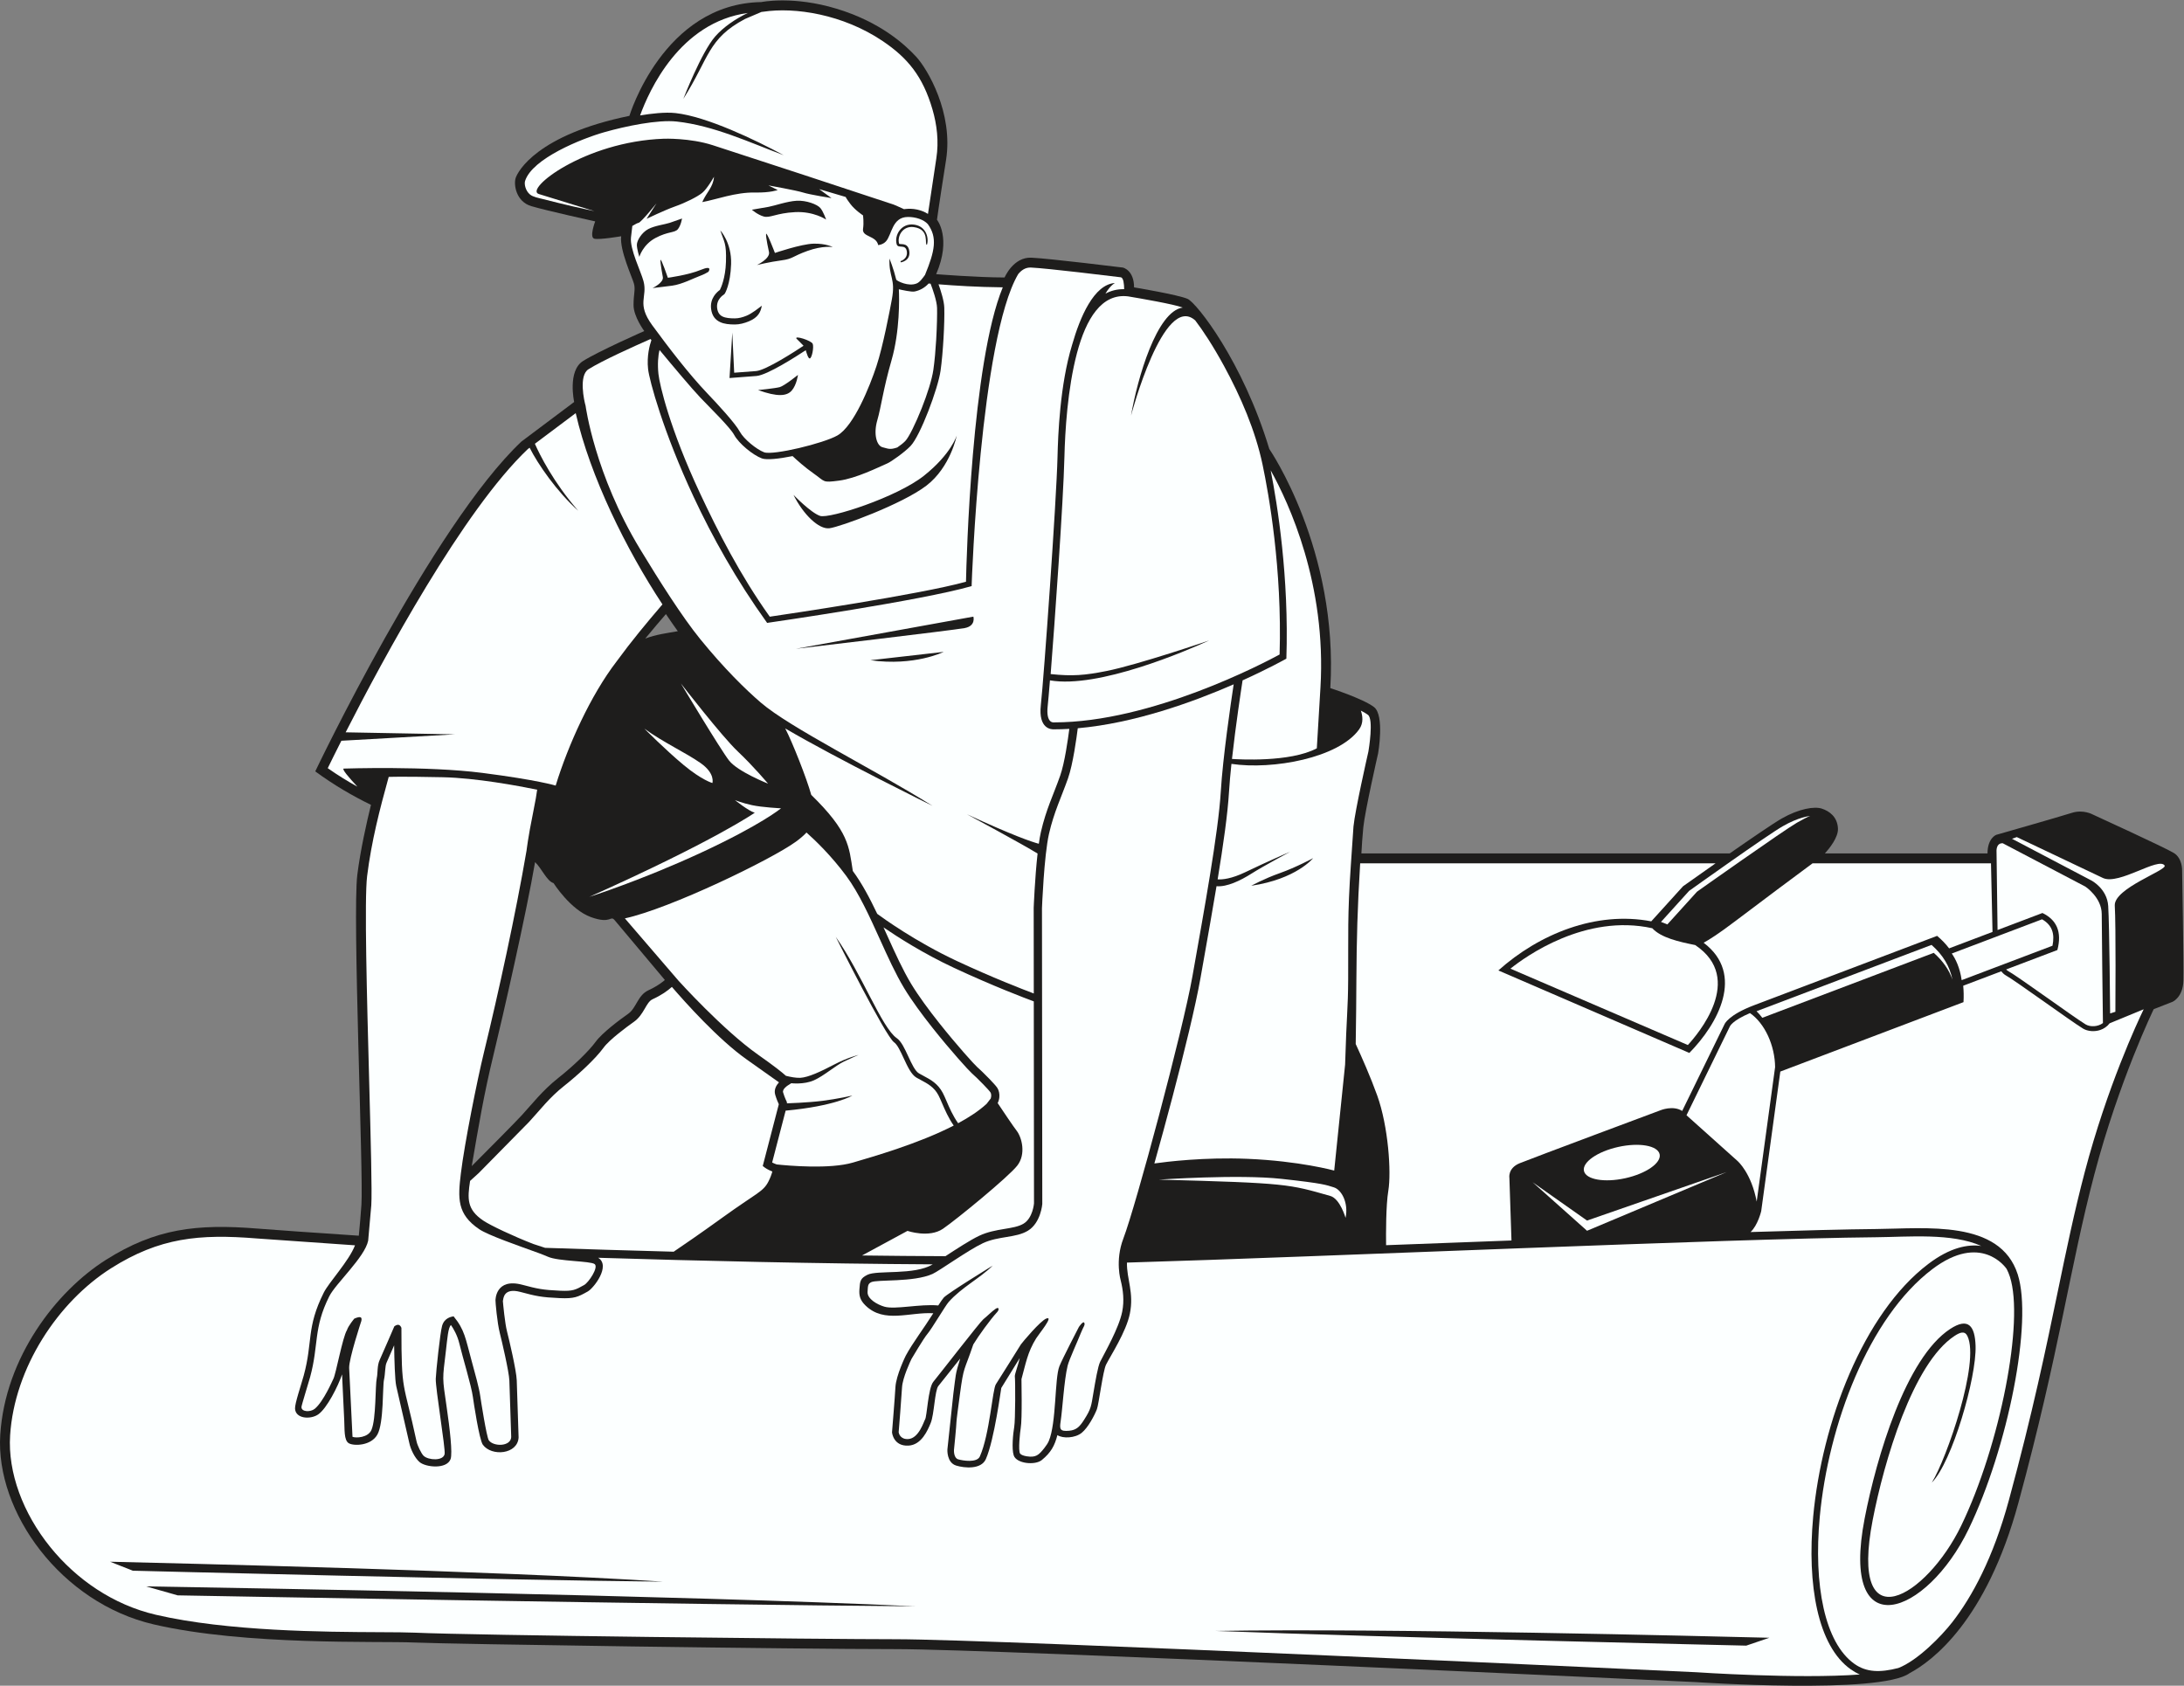
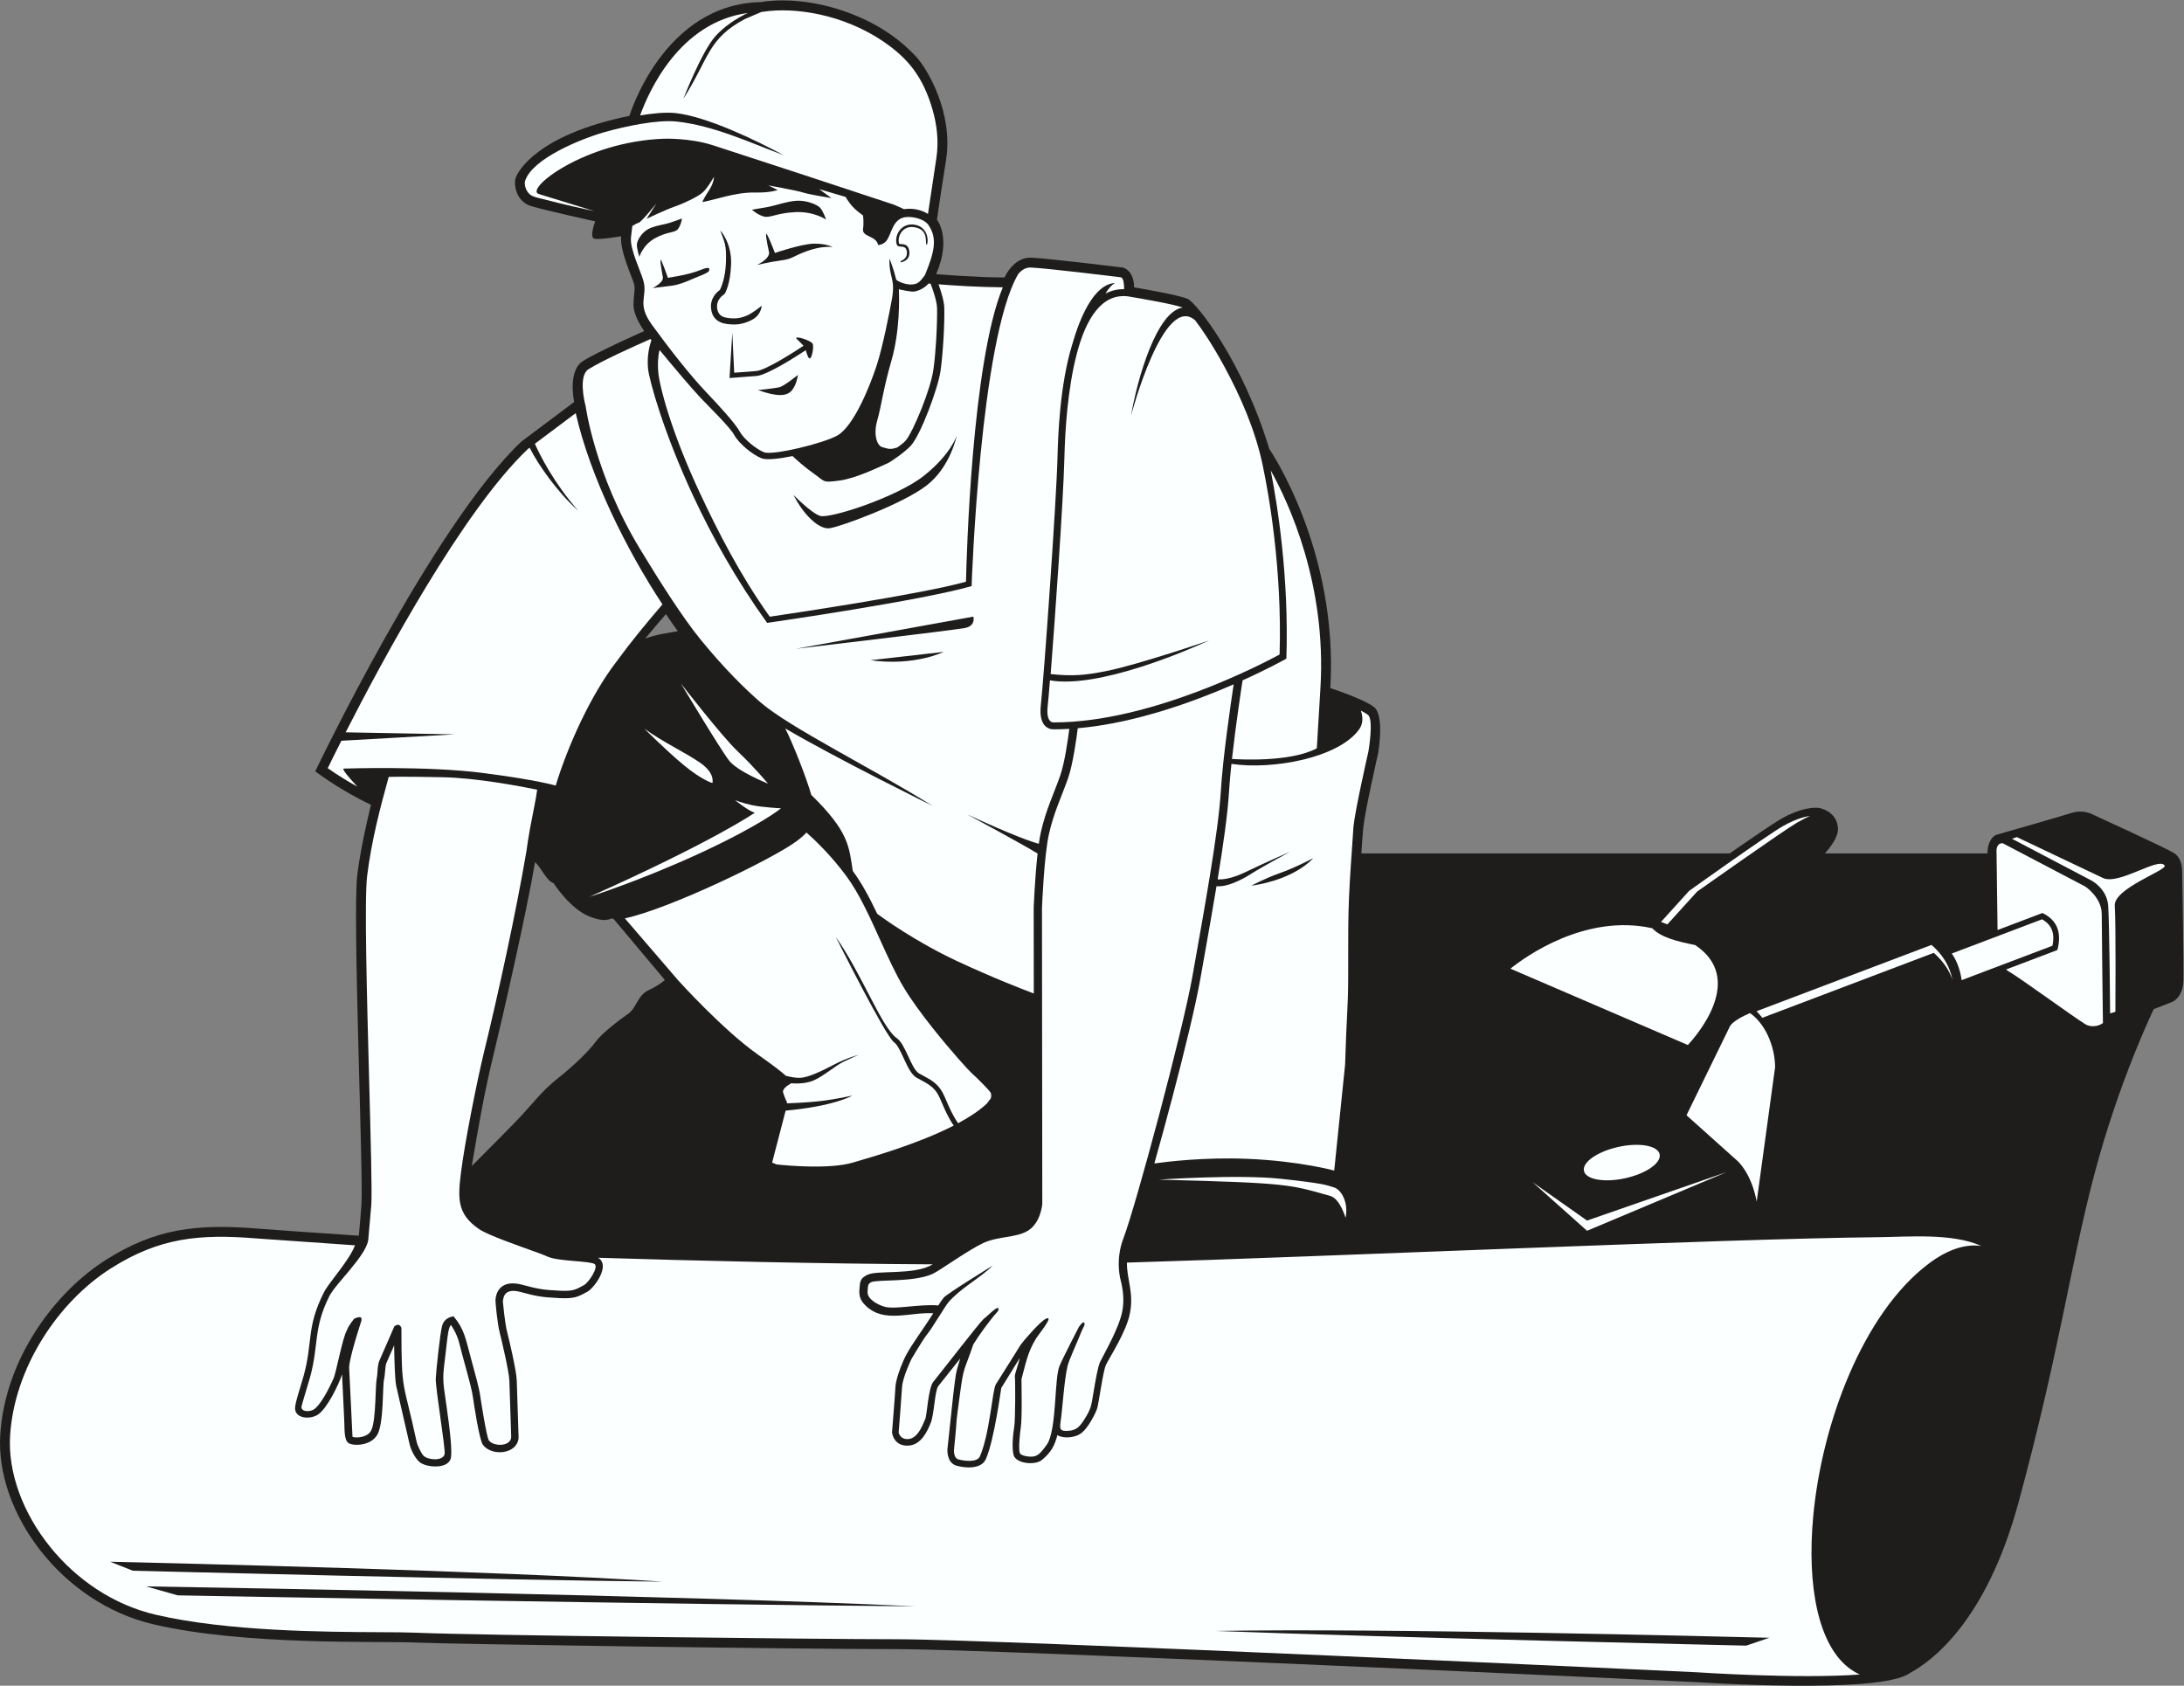
<svg xmlns="http://www.w3.org/2000/svg" viewBox="0 0 929.333 717.333" height="717.333" width="929.333" xml:space="preserve" id="svg2" version="1.1">
  <rect x="0" y="0" width="929.333" height="717.333" fill="#808080" stroke="none" />
  <defs id="defs6" />
  <g transform="matrix(1.333,0,0,-1.333,0,717.333)" id="g10">
    <g transform="scale(0.1)" id="g12">
      <path id="path14" style="fill:#1e1d1c;fill-opacity:1;fill-rule:evenodd;stroke:none" d="m 2009.2,5011.49 c 0,0 107.93,357.99 421.16,363.26 0,0 23.78,5 64.31,5.25 h 6.37 c 42.23,-0.27 100.85,-5.78 168.86,-26.31 139.49,-42.12 217.15,-113.19 254.01,-152.67 36.85,-39.49 119.76,-180.31 96.07,-330.35 -23.69,-150.03 -28.96,-190.83 -28.96,-190.83 0,0 47.39,-57.91 -2.63,-173.73 0,0 131.62,-10.54 218.47,-10.54 0,0 27.65,65.81 85.56,63.18 57.91,-2.62 292.17,-31.58 292.17,-31.58 0,0 35.54,-7.9 35.54,-63.18 0,0 142.14,-23.69 171.09,-36.85 28.96,-13.16 176.37,-200.05 260.6,-479.07 0,0 221.1,-321.13 194.78,-763.34 0,0 105.29,-34.22 139.51,-60.55 34.22,-26.32 13.16,-147.4 13.16,-147.4 0,0 -42.11,-184.26 -47.38,-236.9 -2.73,-27.3 -4.74,-58.83 -6.06,-82.89 h 1175.76 c 68.29,47.54 139.79,96.44 165.85,111.33 55.27,31.59 104.63,39.49 128.31,31.6 23.69,-7.9 49.36,-25.67 51.34,-63.18 1.5,-28.34 -27.45,-64.01 -41.68,-79.75 h 519.09 c 0,48.7 27.64,59.23 27.64,59.23 0,0 204.55,58.35 241.4,70.2 36.85,11.84 67.12,-5.27 67.12,-5.27 0,0 231.09,-105.73 258.73,-122.84 27.63,-17.11 26.31,-55.27 26.31,-55.27 0,0 5.39,-299.77 4.07,-352.41 -1.31,-52.65 -34.21,-67.13 -34.21,-67.13 l -60.55,-23.7 c 0,0 -110.67,-227.99 -189.65,-528.07 C 6606.41,1331.66 6574.8,1068.44 6443.19,584.102 6340.25,205.273 6166.46,77.668 6095.64,40.051 l -0.01,-0.012 c -93.27,-68.406 -682.94,-28.418 -682.94,-28.418 0,0 -2232.12,105.281 -2553.26,105.281 -321.13,0 -1421.4,15.801 -1537.22,21.067 -115.82,5.261 -536.976,-10.535 -831.784,57.91 C 195.613,264.316 -14.961,553.855 0.828,801.289 16.621,1048.71 179.82,1259.3 337.754,1359.32 c 157.941,100.02 289.551,115.82 484.336,100.03 54.015,-4.39 175.68,-12.81 323.28,-22.71 3.11,31.5 6.17,66.09 8.38,99.04 6.64,99.16 -28.95,926.55 -13.16,1052.89 9.84,78.7 29.89,167.61 43.61,223.47 -58.89,28.57 -119.01,63.68 -177.86,106.84 0,0 373.77,784.4 658.05,1052.88 l 168.47,126.35 c 0,0 -21.88,99.09 28.15,130.67 50.01,31.59 195.59,95.71 195.59,95.71 0,0 -34.22,46.06 -34.22,82.91 0,36.85 6.57,48.7 1.31,68.44 -5.26,19.74 -46.06,106.61 -40.8,151.35 0,0 -68.43,-11.84 -85.55,-7.89 -17.11,3.95 2.64,55.27 2.64,55.27 0,0 -155.3,34.22 -204,48.7 -48.69,14.48 -56.59,68.44 -50.01,89.5 6.57,21.06 68.43,138.19 363.23,198.72 v 0 z m 50.56,-1668.66 c 33.85,13.03 70.54,17.65 103.92,23.52 -12.34,17.14 -25.06,35.5 -37.95,54.64 -16.63,-19.23 -38.93,-45.22 -65.97,-78.16 v 0 z M 1505.9,1658.84 c 42.8,42.92 135.73,136.33 159.81,162.41 31.59,34.21 65.81,78.96 115.82,118.45 50.01,39.48 98.7,86.85 119.77,115.81 21.06,28.95 77.65,71.07 103.97,89.5 26.32,18.42 30.27,59.22 64.49,75.02 34.22,15.79 52.64,32.9 52.64,32.9 l -159.9,190.5 c -15.07,17.96 -10.21,-13.49 -76.02,10.2 -65.8,23.68 -119.43,108.58 -119.43,108.58 -21.67,6.38 -37.89,47.37 -58.99,66.94 -28.1,-164.08 -102.65,-491.81 -133.15,-617.04 -30.51,-125.22 -47.34,-227.27 -69.01,-353.27 v 0 0" />
      <path id="path16" style="fill:#fcffff;fill-opacity:1;fill-rule:evenodd;stroke:none" d="m 1837.8,4062.49 -130.36,-97.77 c 15.54,-35.03 59.01,-123.12 138.51,-213.96 -69.06,61.76 -129.06,149.25 -155.31,201.37 l -5.51,-4.14 C 1478.61,3752.3 1223.46,3279.2 1103.38,3043.57 l 348.71,-6.47 -362.36,-20.44 c -19.28,-38.18 -34.14,-68.36 -43.51,-87.57 33.94,-23.65 63.71,-41.94 94.66,-58.97 -25.71,27.45 -53.58,59.42 -42.22,57.72 0,0 264.53,8.88 441.22,-13.82 176.69,-22.71 233.94,-40.47 233.94,-40.47 39.73,129.47 111.75,288.54 194.14,395.83 47.5,65 94.54,121.76 146.7,182.57 -115.67,175.57 -230.68,407.91 -276.86,610.54 v 0 z M 3932.7,2958.61 c 17.86,-1.28 185.1,-11.8 270.84,33.92 l 11.6,194.05 c 19.59,329.17 -100.51,588.42 -158.88,693.3 21.66,-109.55 58.73,-341.66 50.07,-601.16 -1.77,-0.98 -55.59,-31.25 -139.77,-69.3 -4.26,-27.51 -22.03,-143.82 -33.86,-250.81 v 0 z m -25.26,1254.23 c -35.08,64.5 -67.81,113.97 -91.98,145.62 -100.89,90.05 -204.78,-302.93 -205.07,-304.08 20.58,119.06 82.22,333.75 165.15,345.14 -28.18,10.75 -134.6,29.01 -174.63,35.74 -84.33,10.38 -134.06,-71.63 -163.1,-181.37 -30.12,-113.85 -38.04,-250.79 -39.99,-331.18 -3.51,-144.28 -31.24,-532.41 -43.93,-693.2 69.92,-7.42 109.06,-3.88 177.31,9.57 101.28,19.98 328.68,97.73 328.68,97.73 -72.07,-32.98 -353.83,-154.28 -508.25,-127.38 -3.2,-39.55 -5.73,-68.4 -7.16,-81.27 -6.48,-58.34 19.92,-52.92 20.62,-52.89 310.33,0 671.39,190.47 719.61,216.68 8.35,272.88 -34.63,512.27 -54.3,605.85 -22.99,109.3 -70.03,217.73 -122.96,315.04 v 0 z m -1377.4,-287.46 c -43.71,-8.79 -82.89,-12.98 -97.97,-7.39 -28.71,10.62 -73.64,47.49 -88.5,75.08 -12.96,24.07 -75.41,84.93 -107.63,118.73 -27.3,28.63 -87,99.7 -130.49,152.26 -4.67,-16.74 -6.84,-46.09 -3.58,-76.54 3.68,-34.31 35.77,-173.75 132.29,-379.96 56.49,-120.73 128.07,-261.68 223.09,-394.85 53.51,7.84 479.73,70.92 626.37,111.58 1.58,71.63 18.13,698.89 117.45,939.84 -83.01,0.82 -151.23,5.4 -205.12,9.63 7.56,-20.99 17.75,-52.98 18.4,-74.66 1.43,-47.08 -3.87,-144.88 -11.93,-201.33 -8.11,-56.81 -64.31,-207.4 -95.91,-240.31 -19.65,-20.47 -62.28,-50.31 -73.48,-55.16 -29.61,-12.84 -100.67,-48.37 -154.97,-55.28 -54.29,-6.91 -42.44,-3.95 -81.92,23.68 -26.51,18.56 -52.12,41.56 -66.1,54.68 v 0 z m 2.93,-123.8 c 0,0 55.28,-57.26 84.89,-67.13 29.62,-9.86 244.8,59.23 331.66,128.32 86.86,69.1 104.63,128.33 104.63,128.33 0,0 -19.74,-100.69 -96.73,-159.91 -76.99,-59.23 -276.38,-132.28 -309.94,-136.22 -33.57,-3.95 -82.93,43.43 -114.51,106.61 v 0 0" />
      <path id="path18" style="fill:#fcffff;fill-opacity:1;fill-rule:evenodd;stroke:none" d="m 5411.42,2364.46 c -52.55,10.56 -109.19,23.41 -137.07,53.72 -213.43,47.23 -404.72,-90.43 -452.79,-129.07 l 566.36,-243.75 c 30.46,32.78 184.3,211.59 23.5,319.1 v 0 0" />
      <path id="path20" style="fill:#fcffff;fill-opacity:1;fill-rule:evenodd;stroke:none" d="m 6712.97,2115.47 c -0.67,51.91 -3.82,300.09 -3.82,347.76 0,53.31 -52.32,87.86 -52.32,87.86 l -263.76,138.43 c -16.91,0.88 -20.57,-15.54 -19.74,-28.07 l 3.24,-248.96 143.31,54.31 c 44.74,-21.62 63.07,-59.51 47.67,-118.23 l -163.57,-62 c 2.08,-2.14 4.34,-3.93 6.73,-5.25 31.7,-17.5 208.05,-146.4 246.77,-169.98 15.14,-9.21 39.77,-7.8 55.49,4.13 v 0 z m -450.97,136.96 289.91,109.86 c 7.74,37.91 -0.62,65.82 -33.25,84.39 l -288.2,-109.22 c 12.52,-17.98 26,-45.55 31.54,-85.03 v 0 z m -1369.6,-645.07 173.73,-154.98 446.16,187.55 -446.16,-154.97 -173.73,122.4 v 0 z m 273.64,112.71 c 66.69,14.73 125.72,4.29 131.8,-23.31 6.11,-27.61 -43.04,-61.92 -109.73,-76.65 -66.7,-14.73 -125.73,-4.3 -131.82,23.31 -6.09,27.6 43.05,61.91 109.75,76.65 v 0 z m 420.21,427.25 c -57.55,-24.61 -64.06,-42.29 -64.51,-43.27 l -138.11,-282.92 162.14,-145.25 c 2.82,-2.44 44.89,-40.02 61.93,-130.37 l 58.65,428.43 0.15,0.04 c -0.26,34.86 -8.47,70.23 -22.8,101.09 -13.97,30.07 -33.7,55.73 -57.45,72.25 v 0 0" />
      <path id="path22" style="fill:#fcffff;fill-opacity:1;fill-rule:evenodd;stroke:none" d="m 3577.73,1292.91 c -0.05,0.19 -19.03,63.48 8.21,134.73 40.03,104.7 189.69,663.06 220.44,836.61 36.72,207.25 82.78,458.93 90.65,590.76 6.43,107.7 31.71,280.22 41.07,341.76 -129.62,-56.55 -316.67,-124.29 -497.67,-140.16 -3.59,-28.86 -15.18,-114.63 -31.09,-159.86 -21.41,-60.82 -44.77,-107.29 -60.79,-177.27 -15.89,-69.47 -22.36,-236.46 -22.39,-237.36 l 1,-944.24 c -0.02,-0.17 -4.45,-60 -45.81,-85.28 -38.71,-23.64 -94.01,-16.4 -144.37,-40.16 -46.96,-22.14 -138.43,-88.05 -160.12,-97.82 -60.96,-27.44 -177.27,-17.05 -195.95,-26.39 -11.45,-5.72 -10.18,-13.65 -11.46,-30.63 -1.71,-22.7 31.14,-41 53.65,-47.51 34.51,-9.99 113.6,9.3 172.01,3.87 7.45,11.52 13.78,20.86 17.47,25.02 12.21,13.81 155.87,101.89 156.21,102.13 -39.59,-39.59 -99.16,-69.32 -140.5,-116.02 -10.52,-11.89 -54.42,-86.46 -67.53,-101.58 -11.88,-13.69 -49.38,-77.33 -51.1,-80.26 -3.06,-6.32 -28.51,-59.742 -30.26,-91.133 -1.88,-33.863 -9.76,-130.965 -10.75,-143.133 0.82,-4.289 5.81,-22.793 30.33,-21.504 34.5,1.817 50.34,57.168 54.04,62.676 6.04,8.977 9.66,99.91 26.24,120.059 19.56,23.762 149.71,191.875 159.65,199.665 11.35,8.88 28.14,26.16 39.49,33.56 11.35,7.4 11.35,-3.46 4.93,-10.37 -22.28,-23.99 -60.49,-77.16 -76.44,-103.58 -30.12,-89.24 -30.19,-66.16 -42.69,-159.322 -5.16,-38.43 -11.02,-82.043 -11.02,-88.027 0,-10.688 -7.38,-83.989 -7.95,-89.602 -0.09,-2.004 -0.87,-25.371 13.29,-29.68 14.46,-4.39 60.07,-11.796 69.31,9.016 31.7,71.367 40.23,215.273 51.37,230.852 4.73,6.621 79.37,126.463 79.59,126.793 5.18,7.32 62.34,75.65 81.49,82.82 24.72,9.27 -23.76,-49.07 -32.57,-63.17 -27.83,-44.5 -33.53,-81.81 -46.99,-130.264 -0.19,-1.457 2.72,-126.894 -2.39,-156.301 -1.89,-10.875 -8.94,-73.054 -1.81,-81.726 3.25,-3.965 11.42,-6.902 20.84,-8.406 29.53,-4.731 38.65,4.097 56.11,26.035 6.53,8.222 11.72,16.336 14.4,22.597 24.59,57.43 18.51,200.301 33.88,238.755 9.87,24.67 62.19,125.35 62.19,125.35 0,0 13.81,20.74 17.27,13.34 3.46,-7.41 -2.96,-11.85 -11.35,-33.57 -8.39,-21.72 -37.3,-84.73 -41.73,-103 -11.53,-47.402 -16.43,-139.429 -22.43,-178.406 -3.68,-24.551 -2.4,-32.207 27.16,-29.57 23.88,2.141 34.36,14.043 47.71,34.934 22.89,35.835 22.53,43.054 29.76,85.972 6.28,37.297 14.25,84.6 21.68,99.47 15.12,30.25 59.45,106.69 70.17,159.29 7.29,35.85 2.74,70.48 -4.45,99.24 v 0 z m -703.3,3254.73 c 0.07,0.02 24.11,6.47 20.28,31.22 -3.92,25.41 -27.94,7.1 -32.4,22.91 -8.04,28.45 14.36,68.01 55.5,62.53 40.49,-5.41 47.76,-45.36 41.06,-64.4 -9.11,0.41 11.11,49.41 -42.09,56.49 -35.39,4.72 -53.28,-29.42 -46.78,-52.47 1.54,-5.47 27.91,6.39 32.59,-23.84 4.91,-31.83 -26.98,-36.26 -27.06,-36.29 l -1.1,3.85 v 0 z m -46.36,63.16 c -9.87,-10.86 -24.68,-11.85 -24.68,-11.85 -6.75,31.5 -52.71,24.78 -48.37,52.32 2.96,18.75 0,42.44 0,42.44 0,0 -25.66,16.78 -40.47,36.52 -14.8,19.75 -14.94,22.34 -14.94,22.34 l -84.75,25.04 39.48,-28.62 c 0,0 -69.1,10.85 -90.82,17.76 -21.7,6.91 -110.54,22.71 -110.54,22.71 l 29.61,-14.81 c 0,0 -23.7,-8.88 -72.06,-7.9 -62.49,1.28 -124.12,-22.47 -168.79,-30.6 14.1,32.43 34.81,47.16 37.51,80.94 0,0 -21.71,-38.5 -37.51,-51.32 -15.79,-12.84 -53.3,-31.59 -86.86,-43.43 -33.56,-11.85 -90.81,-39.49 -90.81,-39.49 l 31.57,49.36 c 0,0 -49.34,-61.2 -57.24,-62.19 -3.26,-0.41 -11.43,-4.87 -19.88,-9.97 l -4.29,-36.43 c -4.35,-36.98 31.63,-108.56 39.93,-139.76 13.73,-51.5 -23.37,-70.35 27.85,-140.75 51.78,-70.61 116.64,-155.4 175.38,-217 34.06,-35.72 89.84,-96.02 104.47,-123.21 12.42,-23.06 53.34,-56.5 77.36,-65.4 28.45,-10.53 190.66,28.68 234.14,53.86 52.73,30.53 103.3,157.39 124.43,221.2 20.81,62.73 42.77,178.57 49.1,212.64 12.68,68.16 -9.86,69.53 -7.49,130.76 0.07,-0.15 13.06,-32.24 21.66,-67.62 2.67,-3.88 38.37,-22.95 65.17,-11.85 10.73,4.47 19.57,17.9 26.5,27.14 32,77.62 39.86,119.65 9.04,162.3 -12.91,14.34 -38.67,23.09 -63.98,22.8 -50.63,-0.57 -50.59,-56.91 -69.72,-77.93 v 0 z m -408.19,-474.67 c 0,0 54.29,5.43 69.1,9.38 14.79,3.94 58.23,38.99 58.23,38.99 0,0 -3.94,-31.59 -19.75,-49.85 -15.78,-18.26 -45.89,-20.73 -107.58,1.48 v 0 z m -378.99,425.22 c 0,0 10.86,38.5 51.33,60.21 40.47,21.72 62.18,15.8 72.06,28.63 9.86,12.83 12.83,33.56 12.83,33.56 0,0 -24.68,-8.89 -39.48,-13.82 -14.81,-4.93 -47.38,-8.88 -68.11,-19.74 -20.73,-10.86 -36.52,-36.52 -36.52,-50.34 0,-13.82 7.89,-38.5 7.89,-38.5 v 0 z m 75.09,-65.04 c 0,0 -9.21,48.51 -7.53,55.23 1.69,6.73 23.51,-56.91 23.51,-56.91 0,0 65.07,8.6 105.13,25.23 40.04,16.63 24.37,-6.11 24.37,-6.11 0,0 -12.98,-8.28 -29.42,-14.08 -16.45,-5.79 -54.66,-26.06 -86.63,-30.27 -31.95,-4.2 -62.22,-7.57 -62.22,-7.57 0,0 35.32,16.82 32.79,34.48 v 0 z m 183.46,149.53 c 0.08,-0.06 36.52,-39.49 34.4,-107.27 -2.05,-65.87 -20.11,-94.57 -20.16,-94.65 l -3.38,-3.28 c -0.07,-0.03 -24.99,-14.5 -20.95,-43.6 1.94,-13.99 8.32,-21.85 17.26,-26.14 10.15,-4.85 24.16,-5.92 39.25,-5.92 12.3,0 25.27,3.53 37.53,8.63 17.57,7.3 37.52,23.64 48.45,31.84 -3.32,-19.77 -11.65,-37.61 -41,-49.8 -14.42,-6 -29.9,-10.15 -44.98,-10.15 -17.48,0 -34.08,1.41 -47.61,7.9 -14.74,7.06 -25.16,19.45 -28.15,40.98 -4.9,35.32 19.88,55.77 27.93,61.4 3.36,6.42 17.77,37.7 19.38,89.25 1.89,60.79 -5.73,62.76 -17.97,100.81 v 0 z m 155.51,-70 c 0,0 -11.34,50.83 -9.38,58.73 1.98,7.89 28.14,-60.71 28.14,-60.71 0,0 83.9,28.64 123.38,29.62 39.49,0.98 61.21,-10.86 61.21,-10.86 0,0 -31.6,5.43 -80.94,-12.34 -49.36,-17.76 -45.42,-25.17 -82.92,-30.1 -37.51,-4.94 -77.98,-14.81 -77.98,-14.81 0,0 41.45,19.74 38.49,40.47 v 0 z m 182.14,104.52 c 0,0 -39.07,26.87 -99.16,23.8 -60.09,-3.07 -80,-19.61 -99.95,-13.97 -19.94,5.63 -37.78,21.63 -37.78,21.63 0,0 33.58,5.56 53.45,9.25 19.87,3.67 58.73,17.61 89.32,19.4 30.6,1.8 66.12,-11.57 75.83,-23.29 9.71,-11.72 18.29,-36.82 18.29,-36.82 v 0 z m -299.42,-360.75 6,-128.11 69.94,5.31 c 31.78,2.45 127.3,64.71 151.46,80.77 -7.34,7.92 -22.55,22.66 -22.55,22.66 -7.65,11.35 47.62,-5.93 51.83,-16.53 4.19,-10.61 -2.47,-45.66 -9.39,-46.65 -4.82,-0.68 -9.52,15.24 -12.85,26.33 -27.28,-18.04 -122.7,-79.64 -157.32,-82.3 -38.08,-2.93 -77.85,-5.92 -77.95,-5.93 l -8.07,-0.64 8.9,145.09 v 0 z m 632.94,156.18 -6.25,0.51 c -12.47,-13.69 -28.39,-22.26 -44.77,-25.5 -10.23,-2.03 -40.39,4.93 -50.28,7.11 1.59,-29.73 3.33,-134.09 -23.44,-226.92 -26.78,-92.82 -32.58,-147.07 -45.41,-191.49 -12.83,-44.42 -1.67,-81.26 16.77,-85.87 18.47,-4.62 23.31,-8.76 47.08,-0.71 9.73,6.62 18.98,13.71 25.55,20.56 11.56,12.03 33.07,55.82 52.43,104.62 17.38,43.83 32.71,91.22 37.24,122.93 4.14,28.99 7.06,63.09 8.95,95.2 2.61,43.85 3.36,83.81 2.81,102.24 -0.69,22.48 -13.83,59.45 -20.68,77.32 v 0 z M 1717.44,1382 c -61.5,22.28 -158.82,55.93 -187.48,75.26 -71.49,48.24 -68.32,99.01 -58.81,177.78 11.74,97.21 52.69,300.44 73.16,384.47 47.45,194.83 101.94,444.57 136.57,646.68 0,0 4.94,43.2 20.39,118.51 8.15,39.69 11.83,62.76 13.48,75.72 -60.02,12.26 -195.39,37.54 -301.21,39.78 -140.16,2.96 -172.74,0.98 -172.74,0.98 -28.85,-104.14 -54.96,-205.19 -68.87,-316.43 -9.1,-72.84 -0.6,-389.26 6.59,-656.81 5.05,-188.4 9.48,-352.83 6.69,-394.35 l -9.96,-112.93 c -11.04,-53.1 -103.58,-136.42 -124.14,-177.46 -51.559,-102.89 -32.79,-153.88 -61.266,-258.278 -5.391,-19.766 -27.5,-89.727 -27.543,-95.352 -0.153,-15.847 28.929,-16.55 42.349,-5.586 27.99,22.903 57.35,91.582 59.56,95.75 8.06,15.246 29.25,132.686 43.31,155.446 4.51,14.35 23.43,36.66 23.46,36.75 21.8,9.38 24.86,3.95 22.49,-7.4 -0.11,-0.34 -39.85,-120.53 -38.93,-149.96 l 10.69,-219.968 -0.21,0.078 c 11.16,-4.575 49.94,-2.95 60.67,21.883 15.31,35.429 11.83,142.089 17.06,165.683 3.5,15.692 0.7,39.434 9.29,57.864 6.97,14.93 46.57,106.84 46.69,107.12 12.03,8.9 18.54,4.89 22.66,-4.66 0,-212.582 5.87,-164.925 48.15,-361.925 2.63,-13.196 15.25,-39.7 22.91,-46.875 14.89,-13.973 62.61,-17.012 66.87,5.976 3.1,16.692 -29.36,209.688 -28.3,240.32 0.77,22.524 13.85,145.914 20.16,168.604 7.29,26.26 30.03,29.25 36.71,30.59 35.72,-43.19 38.28,-71.88 56.99,-139.85 11.62,-42.23 24.81,-90.14 28.09,-114.398 1.27,-9.438 20.24,-131.758 27.48,-141.719 14.87,-20.449 69.69,-20.48 71.41,10.484 l -5.92,180.571 c -1.05,28.402 -24.92,129.902 -30.23,150.492 -8.99,34.85 -14.4,101.95 -14.05,105.5 0.04,0.21 -0.77,72.66 85.9,49.55 47.89,-12.76 64.49,-16.45 120.5,-18.92 40.74,-1.79 49.07,2.75 76.62,18.26 14.44,8.13 46.65,56.29 33.59,66.68 -13.02,10.36 -115.98,8.55 -149.38,23.61 -6.7,3.02 -18.96,7.78 -31.45,12.48 v 0 0" />
-       <path id="path24" style="fill:#fcffff;fill-opacity:1;fill-rule:evenodd;stroke:none" d="m 6059.68,56.516 c 61.29,23.543 137.59,101.543 172.77,146.851 63,81.164 130.03,204.106 180.28,389.008 76.11,280.074 118.47,484.575 155.88,665.155 27.76,134.04 52.83,255.09 86.28,382.22 71.43,271.41 168.35,478.75 188.13,519.7 l -108.63,-44.76 c -8.24,-10.6 -18.62,-17.37 -29.48,-21.17 -17.98,-6.3 -40.32,-4.95 -55.62,4.37 -38.31,23.31 -215.65,152.77 -246.15,169.61 -5.52,3.04 -10.35,7.66 -14.59,13.23 l -121.64,-46.1 c 1.64,-16.53 1.96,-33.99 0.93,-52.42 l -584.77,-221.61 -61.01,-445.64 c 0,0 -10.58,-44.92 -33.96,-66.65 166.33,5.21 305.08,8.74 400.51,9.63 158.8,1.47 395.92,30.61 452.28,-144.58 24.4,-75.87 16.68,-213.54 -12.59,-364.278 -29.67,-152.742 -81.46,-319.707 -144.23,-449.434 -133.86,-276.71 -411.8,-378.718 -331.77,34.344 38.01,196.196 131.55,511.938 272.68,604.728 58.56,38.51 79.31,9.46 81.41,-53.58 3.38,-101.402 -75.05,-371.671 -139.6,-436.577 47.1,76.093 154.08,383.947 113.59,467.707 -8.54,17.69 -23.88,11.76 -41.09,0.45 -133.61,-87.84 -225.2,-401.122 -261.33,-587.665 -76.48,-394.739 171.77,-247.051 282.6,-17.992 61.75,127.667 112.79,292.277 142.07,443.058 28.51,146.799 36.41,279.719 13.41,351.209 -2.92,9.1 -6.49,17.54 -10.58,25.42 -3.62,5.27 -82.43,116.21 -237.13,-0.95 -203.21,-153.91 -332.24,-497.163 -359.41,-791.726 -9.9,-107.246 -6.23,-207.871 12.3,-290.347 18.21,-81.047 50.69,-144.204 98.66,-178.11 37.83,-26.727 80.92,-28.199 139.8,-13.102 v 0 z M 2144.81,2230.87 c -14.36,-12.71 -32.08,-25.73 -61.85,-39.48 -21.3,-9.82 -26.58,-49.01 -59.68,-72.17 -20.55,-14.38 -77.99,-56.84 -96.44,-82.22 -27.46,-37.75 -84.5,-89.37 -125.82,-121.98 -47.43,-37.45 -76.52,-76.57 -112.11,-115.12 l -160.67,-163.27 -27.65,-25.07 c -8.59,-57.06 -10.61,-91.11 42.14,-126.7 23.07,-15.57 95.82,-49.85 159.5,-74.59 15.86,-4.94 27.95,-8.99 37.81,-12.36 123.1,-4.14 262.35,-8.44 410.47,-12.35 28.96,19.53 85.13,57.99 157.04,109.92 106.61,76.99 128.33,80.94 145.11,113.5 6.39,12.41 10.35,23.54 12.79,32.56 -15.87,6.23 -23.71,12.31 -23.75,12.35 l -6.86,5.27 51.29,197.13 c -2.74,5.8 -7.38,16.53 -11.5,30.27 -4.88,16.24 3.58,30.35 12.01,39.65 -12.33,8.89 -40.11,28.69 -102.72,72.79 -90.97,64.07 -198.1,184.21 -239.11,231.87 v 0 z m 1155.24,-46.23 0.68,-644.71 c -0.05,-0.63 -3.63,-46.69 -33.16,-64.72 -31.94,-19.53 -88.41,-13.61 -141.89,-38.83 -27.95,-13.18 -72.24,-42.04 -107.61,-65.13 -87.73,0.34 -176.9,1.13 -266.21,2.27 l 144.99,78.52 c 0,0 69.1,-23.69 113.52,6.92 44.42,30.59 208.27,164.84 236.9,201.36 28.62,36.52 14.8,89.82 -1.98,111.54 -11.29,14.6 -41.74,59.98 -60.5,88.16 2.94,5.75 4.68,12.18 5.29,18.57 1.01,10.6 -1.15,21.59 -6.27,29.62 -3.63,5.72 -14.28,17.47 -26.15,29.72 -14.25,14.71 -30.67,30.62 -38.55,37.37 -8.4,7.2 -64.35,68.95 -120.7,139.91 -33.33,41.97 -66.59,86.97 -89.79,125.4 -26.64,44.12 -50.96,97.87 -75.67,152.48 -4.18,9.27 -8.39,18.55 -12.62,27.82 45.13,-30.88 127.9,-83.91 225.08,-129.22 124.18,-57.89 226.28,-96.56 254.64,-107.05 v 0 z m 3060.43,221.75 -4.88,219.02 h -569.55 c -54.43,-40.38 -167.39,-124.34 -245.69,-183.81 -53.17,-40.37 -84.23,-60.1 -102.03,-69.75 132.98,-100.44 45.49,-259.18 -45.62,-351.73 l -609.64,263.33 c 130.18,116.6 312.1,190.51 488.04,156.76 l 101.45,111.95 c 0,0 46.23,32.87 103.83,73.25 H 4341.93 c -8.73,-140.23 -11.32,-245.24 -12.09,-370.14 -0.39,-60.88 -0.82,-127.44 -2.15,-206.64 19.31,-41.91 47.43,-105.49 68.56,-164.2 35.54,-98.72 45.41,-244.8 35.54,-304.03 -7.85,-47.13 -7.58,-138.64 -7.15,-174.05 l 181.38,6.81 c 73.36,2.75 146.52,5.49 218.87,8.2 l -6.61,198.93 c 0,0 -6.15,31.78 32.81,47.68 38.95,15.9 449.05,168.92 449.05,168.92 0,0 39.98,16.88 69.72,-1.99 l 135.33,277.21 c 0,0 11.7,29.02 93.68,60.08 l 584.76,221.6 c 14.61,-12.25 27.39,-25.53 38.3,-39.9 l 138.55,52.5 v 0 0" />
      <path id="path26" style="fill:#fcffff;fill-opacity:1;fill-rule:evenodd;stroke:none" d="m 2977.52,1345.21 c -365.29,1.97 -751.8,11.27 -1068.06,21 41.1,-25.66 -13.97,-96.8 -33.21,-107.62 -31.43,-17.67 -43.3,-23.24 -89.21,-21.21 -59.82,2.63 -76.1,6.49 -125.5,19.65 -55.06,14.69 -54.55,-21.89 -56.28,-29.15 0.92,-10.47 6.4,-70.44 13.31,-97.2 6.39,-24.78 29.79,-123.94 30.97,-155.504 l 5.92,-182.688 c -3,-54.082 -86.26,-61.453 -114.16,-23.074 -11.4,15.684 -29.54,136.152 -31.74,152.441 -4.89,36.204 -32.87,127.015 -43.25,170.595 -6.42,26.98 -19.42,48.43 -26.77,59.03 -9.1,-7.7 -11.55,-43.81 -16.11,-82.14 -11.29,-94.867 -11.9,-81.352 2.38,-179.738 9.91,-68.325 19.36,-147.559 12.49,-166.157 -12.25,-33.132 -79.47,-26.316 -99.08,-9.351 -15.17,13.125 -28.65,40.586 -32.91,61.922 l -41.41,180.461 c -4.33,19.761 -6.05,82.913 -6.73,130.213 -12.28,-28.22 -20.79,-48.04 -24.31,-55.56 -4.98,-10.7 -3.86,-35.067 -8.06,-53.982 -4.94,-22.238 -0.34,-137.839 -21,-175.128 -20.07,-36.207 -74.77,-37.207 -91.07,-28.082 -16.48,9.214 -13.26,45.898 -14.89,73.777 l -6.95,146.18 c -12.34,-36.969 -48.19,-108.231 -75.88,-127.594 -24.334,-17.004 -72.795,-14.446 -74.201,18.512 -0.704,16.671 19.359,74.64 27.8,105.617 29.524,108.25 7.672,152.14 63.911,264.49 16.52,33.02 80.55,100.93 99.74,151.04 l -313.647,21.92 c -183.226,14.85 -310.207,2.86 -465.078,-95.21 C 184.766,1225.16 46.055,1014.88 32.301,799.316 24.707,680.313 73.516,550.215 160.566,442.578 243.594,339.895 361.129,258.254 497.461,226.602 727.344,173.23 1036.86,171.77 1213.21,170.938 c 47.9,-0.223 86.22,-0.411 110.36,-1.504 189.34,-8.606 1301.88,-20.95 1535.86,-20.95 320.53,0 2548.6,-105.171 2555.36,-105.398 1.23,-0.086 324.21,-21.953 522,-7.219 -10.18,4.555 -19.83,10.09 -29,16.566 -52.52,37.117 -87.72,104.656 -107.05,190.691 -19.02,84.609 -22.8,187.473 -12.71,296.848 27.61,299.468 159.56,649.007 367.63,806.607 69.26,52.46 125.79,63.34 168.86,57.3 -93.59,42.05 -233.2,28.81 -335.7,27.85 -469.71,-4.39 -1772.44,-62.77 -2391.37,-80.94 -1.13,-52.8 23.05,-95.45 9.23,-163.29 -11.84,-58.11 -61.7,-134.05 -75.93,-162.5 -10.16,-20.34 -23.17,-126.523 -29.2,-142.187 -7.36,-19.18 -28,-58.829 -48.56,-75.469 -21.01,-17 -60,-18.797 -77.58,-7.278 -8.79,-33.992 -20.3,-55.332 -49.71,-79.546 -21.38,-17.598 -80.9,-11.641 -89.66,14.683 -7.09,21.281 -1.98,70.527 1.56,90.942 3.82,21.941 3.77,148.71 1.94,161.589 -0.87,6.028 12.41,41.076 15.71,58.316 -21.09,-33.75 -56.11,-91.519 -58.95,-95.491 -1.05,-2.579 -22.01,-165.715 -49.3,-227.161 -14.97,-33.691 -68.27,-28.601 -94.56,-20.605 -30.81,9.375 -28.16,51.309 -28.13,51.621 l 19.08,178.547 c 7.94,59.129 5.09,58.57 21.8,111.499 -27.44,-34.66 -61.46,-77.526 -69.72,-87.565 -11.61,-14.09 -13.08,-90.528 -24.54,-118.348 -9.39,-22.656 -28.93,-69.824 -70.88,-72.031 -47.2,-2.493 -52.57,39.839 -52.48,42.925 0.02,0.317 8.91,108.887 10.86,143.829 2.11,37.914 32.76,100.05 32.99,100.48 22.22,41.14 56.51,85.4 87.85,135.33 -75.81,4.46 -156.47,-33.28 -216.14,24.51 -17.52,16.97 -21.15,31.46 -19.68,51.71 1.93,26.71 2.53,35 25.64,46.56 31.54,15.76 149.7,-2.34 208.43,33.35 v 0 z M 466.305,317.18 c 265.765,-4.641 1701.435,-28.262 2456.055,-63.664 -720.2,5 -2350.407,34.914 -2355.118,35 L 466.305,317.18 v 0 z M 5648.21,153.164 c -191.12,4.609 -1223.56,30.93 -1767.35,21.785 517.59,-20.039 1690.09,-46.836 1693.48,-46.914 l 73.87,25.129 v 0 z M 351.363,395.898 C 542.5,391.262 1575,367.637 2117.71,332.227 c -517.94,5 -1690.366,34.921 -1693.749,35 l -72.598,28.671 v 0 0" />
      <path id="path28" style="fill:#fcffff;fill-opacity:1;fill-rule:evenodd;stroke:none" d="m 3086.53,2782.05 c 0,0 180.04,-96.94 225.62,-125.48 -8.72,-78 -12.4,-173.16 -12.42,-173.53 l 0.29,-273.15 c -36.39,13.66 -131.04,50.32 -244.61,103.26 -132.84,61.94 -238.18,138.4 -255.13,150.95 -23.71,49.86 -48.89,97.56 -77.95,136.83 -12.39,78.91 -12.39,125.37 -132.68,243 -14.55,52.77 -60.08,167.8 -83.06,212.08 167.2,-98.15 469.14,-246.62 470.23,-247.16 -191.25,119.62 -454.52,249.03 -548.3,329.72 -48.34,41.6 -116.77,108.46 -193.8,203.23 -57.1,70.26 -129.83,185 -191.54,286.74 -144.73,238.61 -173.79,456.91 -173.9,457.57 -4.55,15.3 -22.52,96.43 9.14,116.43 43.89,27.71 143.88,72.5 198.11,96.54 l 2.86,-3.48 c -5.71,-16.43 -15.03,-50.98 -10.6,-92.26 3.76,-35.14 48.3,-200.66 145.78,-408.98 59.48,-127.09 134.63,-262.68 234.23,-401.47 11.99,1.75 492.06,70.99 652.89,117.47 l 0.13,6.77 c 0.04,2.21 27.14,781.82 148.3,989 9.86,12.27 23.18,21.96 40.93,21.16 52.34,-2.38 261.87,-28.04 287.18,-31.15 8.25,-2.41 10.03,-20.92 10.33,-37.88 -22.19,0.43 -42.04,-4.74 -59.83,-14.32 6.67,11.49 16.91,25.75 30.11,33.94 -66.89,-4.54 -111.2,-108.96 -136.4,-197.03 -39.2,-128.12 -45,-290.01 -46.65,-357.62 -3.47,-142.34 -43.61,-705.78 -53.25,-792.66 -8.59,-77.23 34.42,-77.96 42.63,-77.41 15.99,0 32.1,0.49 48.29,1.45 -4.12,-32.24 -14.94,-108.91 -29.1,-149.16 -21.59,-61.4 -44.97,-107.38 -61.61,-180.06 -2.43,-10.64 -4.65,-23.46 -6.66,-37.56 -22.45,5.96 -82.2,26.11 -229.56,94.22 v 0 z m 907.76,-228.29 c 0,0 40.62,22.5 91.87,40.63 51.25,18.12 105.63,47.5 105.63,47.5 0,0 -53.75,-66.88 -197.5,-88.13 v 0 z m 318.25,71.65 8.02,117.55 c 5.21,52.15 43.83,222.63 47.68,239.5 1.12,6.63 17.03,102.64 -1.38,116.8 -5.66,4.36 -13.58,8.97 -22.84,13.63 5.56,-15.53 9.52,-39.03 -5.25,-59.69 -65.25,-91.36 -275.63,-130.07 -407.79,-110.37 -3.38,-31.98 -6.14,-62.67 -7.75,-89.36 -4.17,-70.09 -18.18,-168.9 -36.27,-279.31 14.9,-0.96 43.95,1.52 89.19,23.34 70.01,33.75 142.5,65 142.5,65 0,0 -86.25,-46.25 -123.74,-70 -35.34,-22.38 -78.45,-43.09 -111.55,-40.18 -12.71,-76.34 -27.12,-157.59 -41.43,-238.27 l -9.64,-54.33 c -16.11,-91 -51.59,-236.17 -89.71,-380.87 -19.23,-72.97 -39.14,-145.82 -57.6,-211.58 39.09,5.55 159.92,20.46 296.7,14.79 166.82,-6.9 277.37,-37.51 277.37,-37.51 l 34.76,338 v 0.01 c 4.98,166.03 9.17,171.49 9.82,272.81 0.88,142.24 -2.88,200.16 8.91,370.04 v 0 z m -1738.1,98.27 c -8.66,-9.34 -19.81,-19.07 -34.01,-29.37 -78.97,-57.25 -401.32,-213.29 -545.71,-244.7 l 171.18,-198.93 c 0.4,-0.47 141.83,-157.2 253.86,-236.11 52.51,-36.98 77.43,-56.84 89.01,-67.51 14.3,-3.58 32.61,-7.18 46.13,-6.4 25.66,1.49 64.65,19.75 108.08,42.45 43.44,22.7 77.48,30.6 77.48,30.6 0,0 -20.23,-8.39 -46.87,-21.23 -26.66,-12.83 -63.18,-45.4 -95.26,-59.71 -32.08,-14.32 -72.41,-9.36 -72.41,-9.36 l -11.92,-7.63 c -0.04,-0.03 -17.32,-11.28 -14.19,-21.72 5.55,-18.46 11.79,-30.06 11.81,-30.1 l 0.56,-4.76 c 0,0 65.42,2 112.8,7.93 47.38,5.92 95.75,16.78 95.75,16.78 0,0 -54.75,-33.41 -212.82,-48.04 l -43.07,-165.54 c 3.48,-1.81 8.27,-4.01 14.43,-6.19 37,-3.93 169.61,-15.89 243.84,6.06 63.75,18.82 208.34,60 321.34,118.02 -16.95,24.3 -28.16,50.35 -37.28,71.58 -4.26,9.88 -8.05,18.7 -11.58,25.37 -13.63,25.74 -34.14,36.72 -55.75,48.28 -5.06,2.7 -10.18,5.44 -14.24,7.76 -16.54,9.49 -28.76,35.86 -40.8,61.83 -10.2,22.03 -20.27,43.77 -30.82,51.07 -27.32,18.91 -185.71,335.69 -186.16,336.59 84.29,-119.76 146.42,-289.95 195.09,-323.64 14.13,-9.76 25.09,-33.43 36.21,-57.42 10.98,-23.72 22.15,-47.79 34.28,-54.74 5.33,-3.04 9.61,-5.31 13.83,-7.58 23.82,-12.73 46.42,-24.83 62.3,-54.82 3.94,-7.44 7.79,-16.41 12.13,-26.48 8.98,-20.91 20.12,-46.76 36.91,-70.36 35.28,19.05 66.84,39.8 90.97,62.07 l 13.08,17 c 0.68,1.99 1.14,4.15 1.35,6.34 0.48,5.09 -0.29,9.95 -2.26,13.05 -2.55,4.01 -11.99,14.29 -22.86,25.51 -13.76,14.2 -29.45,29.41 -36.81,35.72 -8.95,7.68 -66.92,71.38 -124.2,143.51 -33.98,42.79 -67.94,88.76 -91.73,128.17 -27.38,45.35 -52.05,99.86 -77.12,155.27 -33.04,73.05 -66.82,147.7 -107.74,203 -47.22,63.81 -97.66,112.45 -126.81,138.38 v 0 z m 204.04,550.05 233.94,26.65 c 0,0 -92.79,-46.4 -233.94,-26.65 v 0 z m -237.89,36.51 566.59,102.67 c 0,0 8.87,-29.62 -27.64,-36.53 -36.53,-6.91 -538.95,-66.14 -538.95,-66.14 v 0 0" />
      <path id="path30" style="fill:#fcffff;fill-opacity:1;fill-rule:evenodd;stroke:none" d="m 1125.23,794.602 v 0 0 0 0" />
      <path id="path32" style="fill:#fcffff;fill-opacity:1;fill-rule:evenodd;stroke:none" d="m 2430.86,5343.28 -52.42,-22.36 c -119.49,-63.15 -113.99,-124.01 -197.11,-255.21 0.16,0.43 57.72,149.25 101.87,199.42 25.82,29.36 64.32,56.05 103.87,74.82 -217.34,-29.7 -314.91,-247.62 -343.77,-327.08 35.02,5.87 79.99,11.18 113.51,7.46 99.56,-11.06 255.6,-86.1 344.98,-134.47 -110.42,41.35 -222.77,94.28 -341.28,107.45 -60.74,6.75 -163.24,-14.58 -231.68,-34.05 -71.07,-20.21 -230.17,-83.62 -252.76,-155.87 -2.97,-9.78 1.31,-31.07 15.84,-42.99 9.86,-8.08 28.17,-11.2 39.52,-14.11 76.75,-19.68 124.13,-30.04 166.11,-39.03 l -176.98,54.56 c -49.14,13.71 143.99,167.74 398.79,176.69 0,0 82.92,2.95 155.95,-20.72 196.63,-63.77 382.93,-125.12 577.69,-189.65 3.59,-1.19 19.55,-8.56 32.64,-14.5 2.79,-0.3 32.48,6.75 67.06,-9.91 3.51,-1.69 6.7,-3.47 9.61,-5.27 l 26.59,177.02 c 8.67,54.97 1.62,108.95 -12.15,156.28 -31,106.61 -79.85,165.07 -158.99,218.45 -127,85.67 -280.84,109.02 -381.11,93.69 l -5.78,-0.62 v 0 0" />
      <path id="path34" style="fill:#fcffff;fill-opacity:1;fill-rule:evenodd;stroke:none" d="m 1881.21,2518.34 c 0,0 165.84,52.49 357.34,141.32 191.49,88.83 254.66,141.31 254.66,141.31 0,0 -60.21,3.03 -92.78,10.1 -32.58,7.07 -54.29,16.15 -54.29,16.15 0,0 42.45,-34.33 63.17,-40.38 0,0 -128.33,-89.84 -528.1,-268.5 v 0 z m 1818.08,-902.7 c 0,0 253.75,17.5 391.25,2.5 137.5,-15 142.25,-19.6 167.25,-27.1 25,-7.52 47.5,-50.02 37.5,-97.52 0,0 -17.28,61.07 -48.75,70.02 -131.98,37.48 -135.08,41.3 -547.25,52.1 v 0 z M 2056.92,3055.35 c 0,0 67.12,-67.64 125.35,-116.09 58.25,-48.45 91.81,-57.54 91.81,-57.54 0,0 9.87,30.29 -37.51,63.59 -47.38,33.32 -120.43,66.63 -179.65,110.04 v 0 z m 116.48,144.33 c 0,0 126.35,-210.96 153.99,-246.29 27.63,-35.33 124.37,-73.69 124.37,-73.69 0,0 -46.4,55.51 -96.74,102.96 -50.34,47.45 -181.62,217.02 -181.62,217.02 v 0 0" />
      <path id="path36" style="fill:#fcffff;fill-opacity:1;fill-rule:evenodd;stroke:none" d="m 6437.97,2709.16 275.59,-130.88 c 51.46,-22.75 177.17,68.4 196.25,40.17 10,-14.79 -161.53,-72.12 -159.06,-127.77 3.96,-61.27 1.98,-338.46 1.98,-339.26 l -16.78,-5.1 c 0.01,0.8 -2.23,281.92 -6.18,343.04 -3.56,55.26 -53.48,81.12 -53.63,81.2 l -253.46,133.17 15.29,5.43 v 0 z m -205.34,-455.03 c -8.98,42.52 -29.39,77.71 -66.75,110.84 l -558.63,-211.71 c 6.53,-6.41 12.66,-13.47 18.37,-21.07 l 547.29,207.4 c 29.68,-26.31 48.65,-53.91 59.72,-85.46 v 0 z m -930.4,184.23 20.22,-8.09 94.51,104.29 0.66,0.58 c 0.79,0.56 277.41,196.41 318.88,220.11 20.58,11.76 32.56,17.7 41.95,21.41 -7.54,-1.02 -15.74,-2.74 -24.56,-5.28 -18.32,-5.27 -39.35,-14.09 -62.87,-27.53 -50.55,-28.89 -289.58,-199.73 -299.09,-206.51 l -89.7,-98.98 v 0 0" />
    </g>
  </g>
</svg>